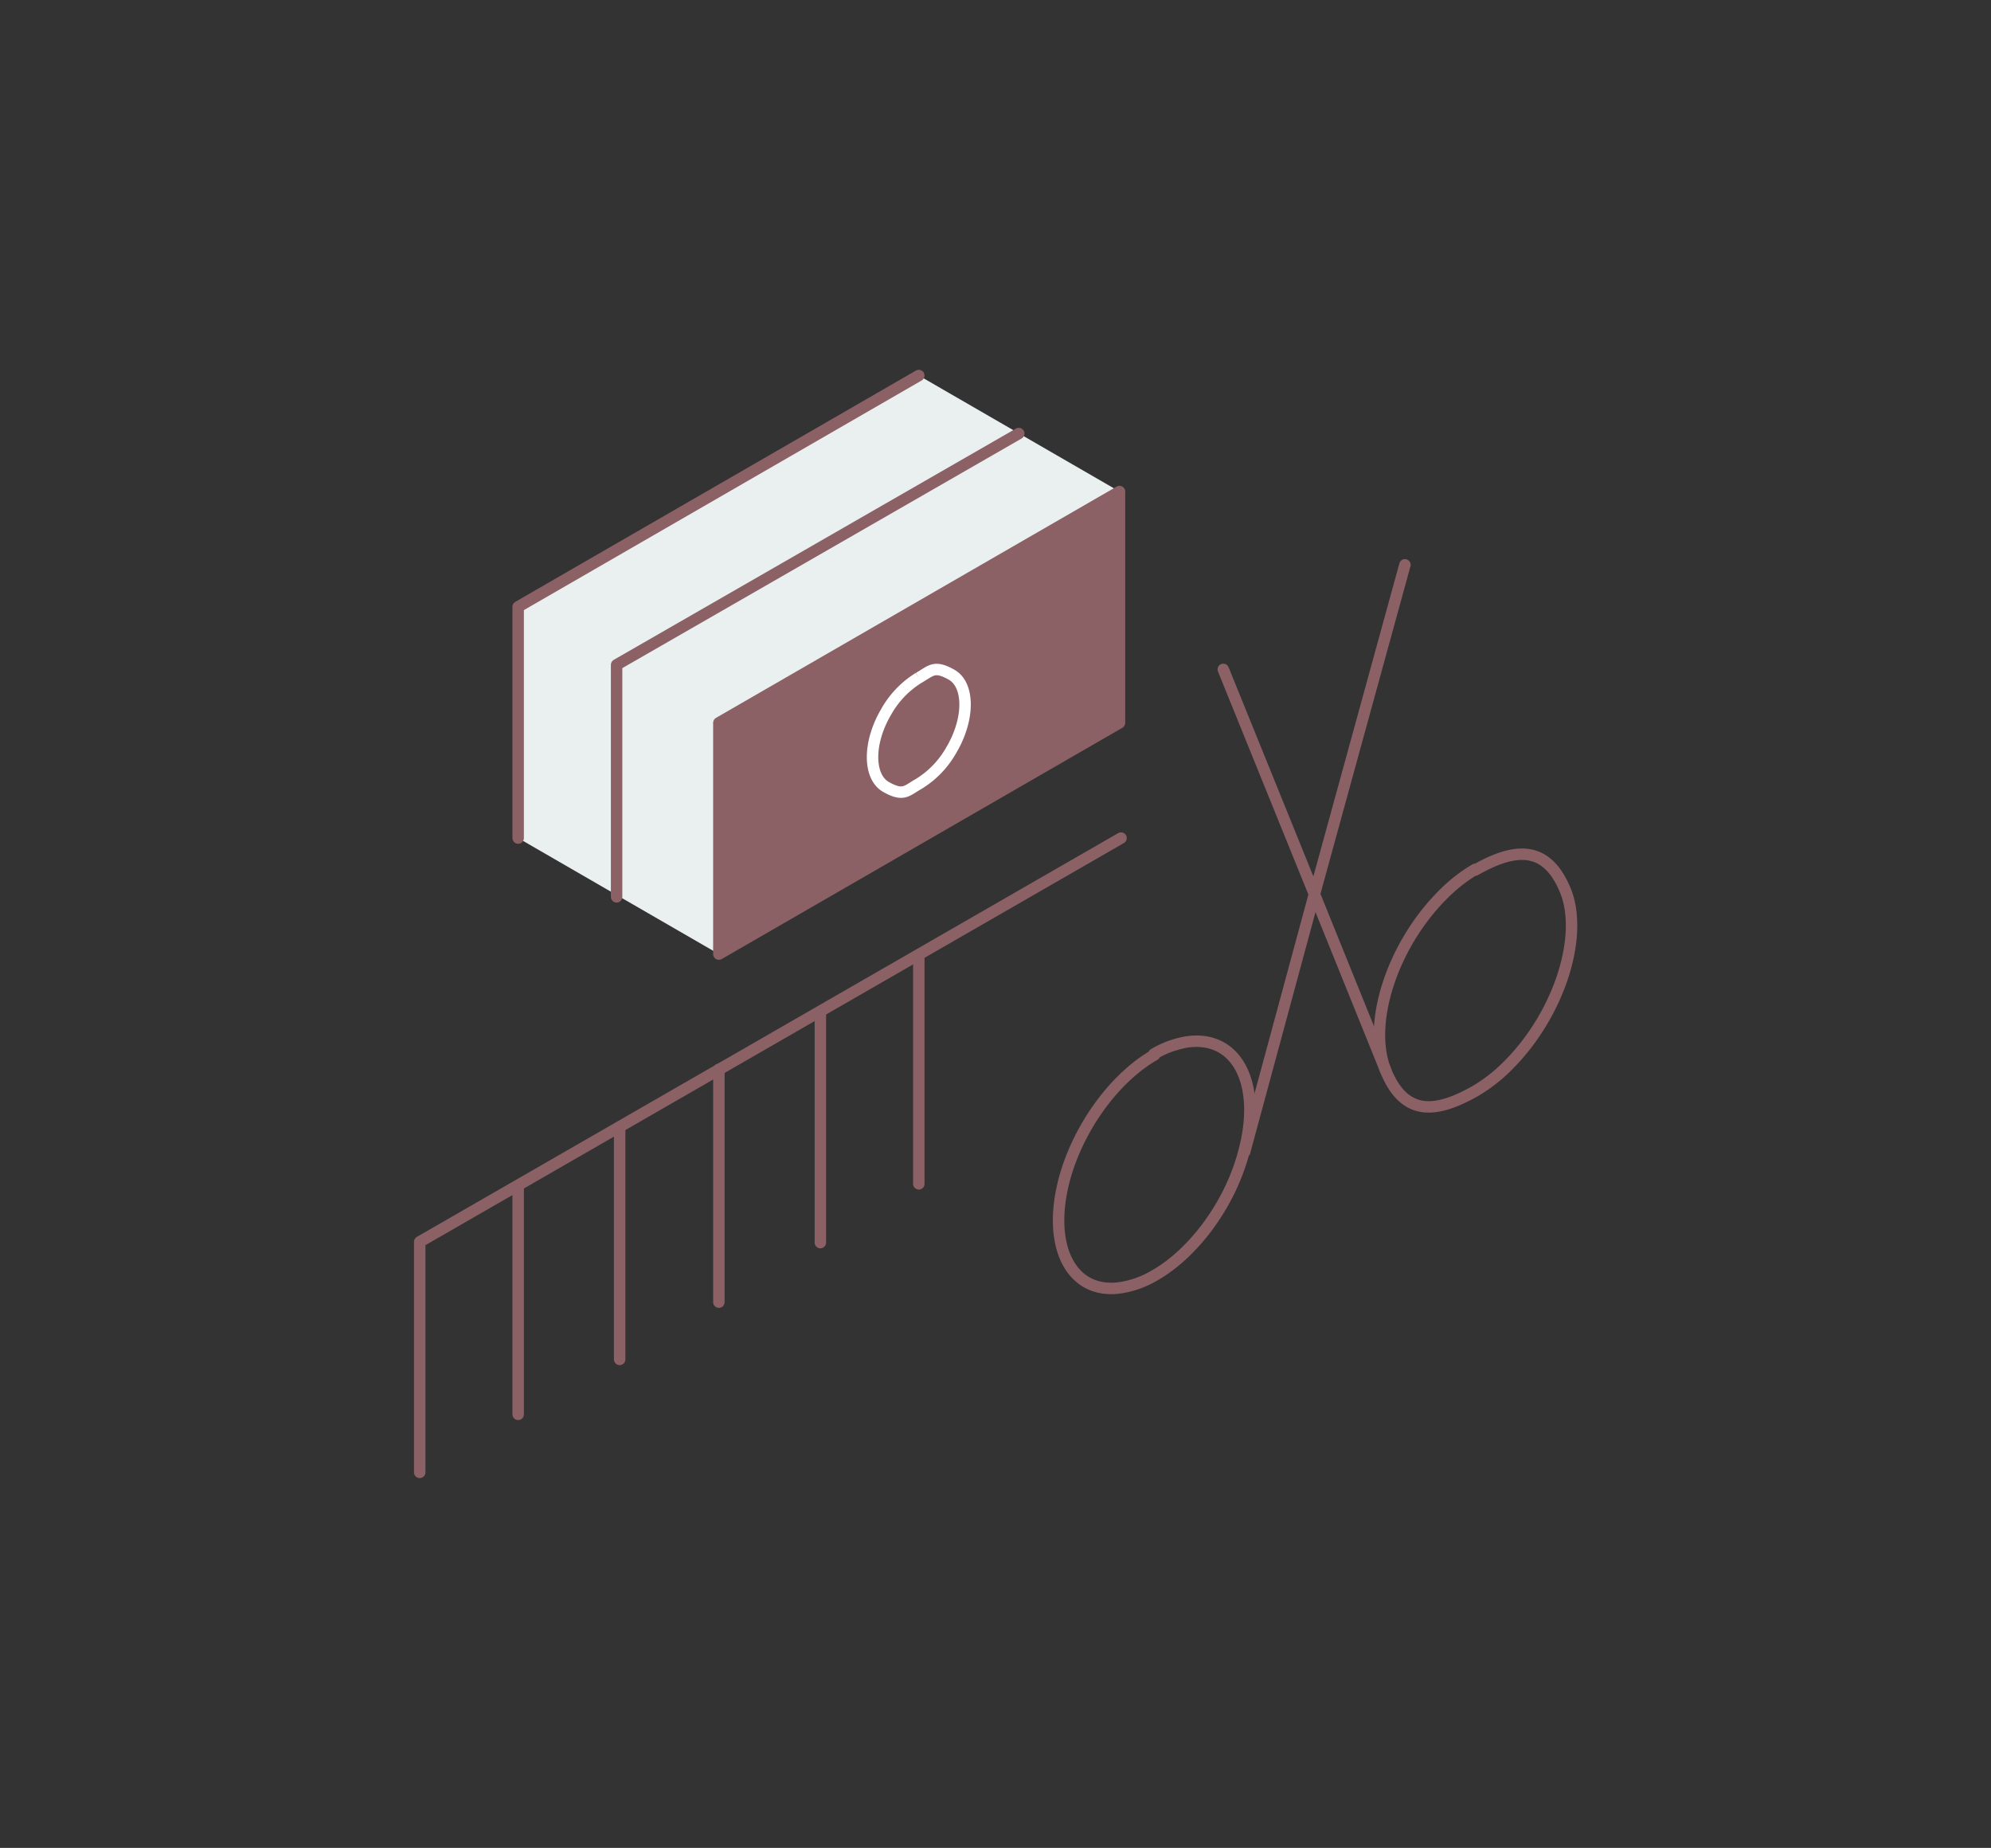
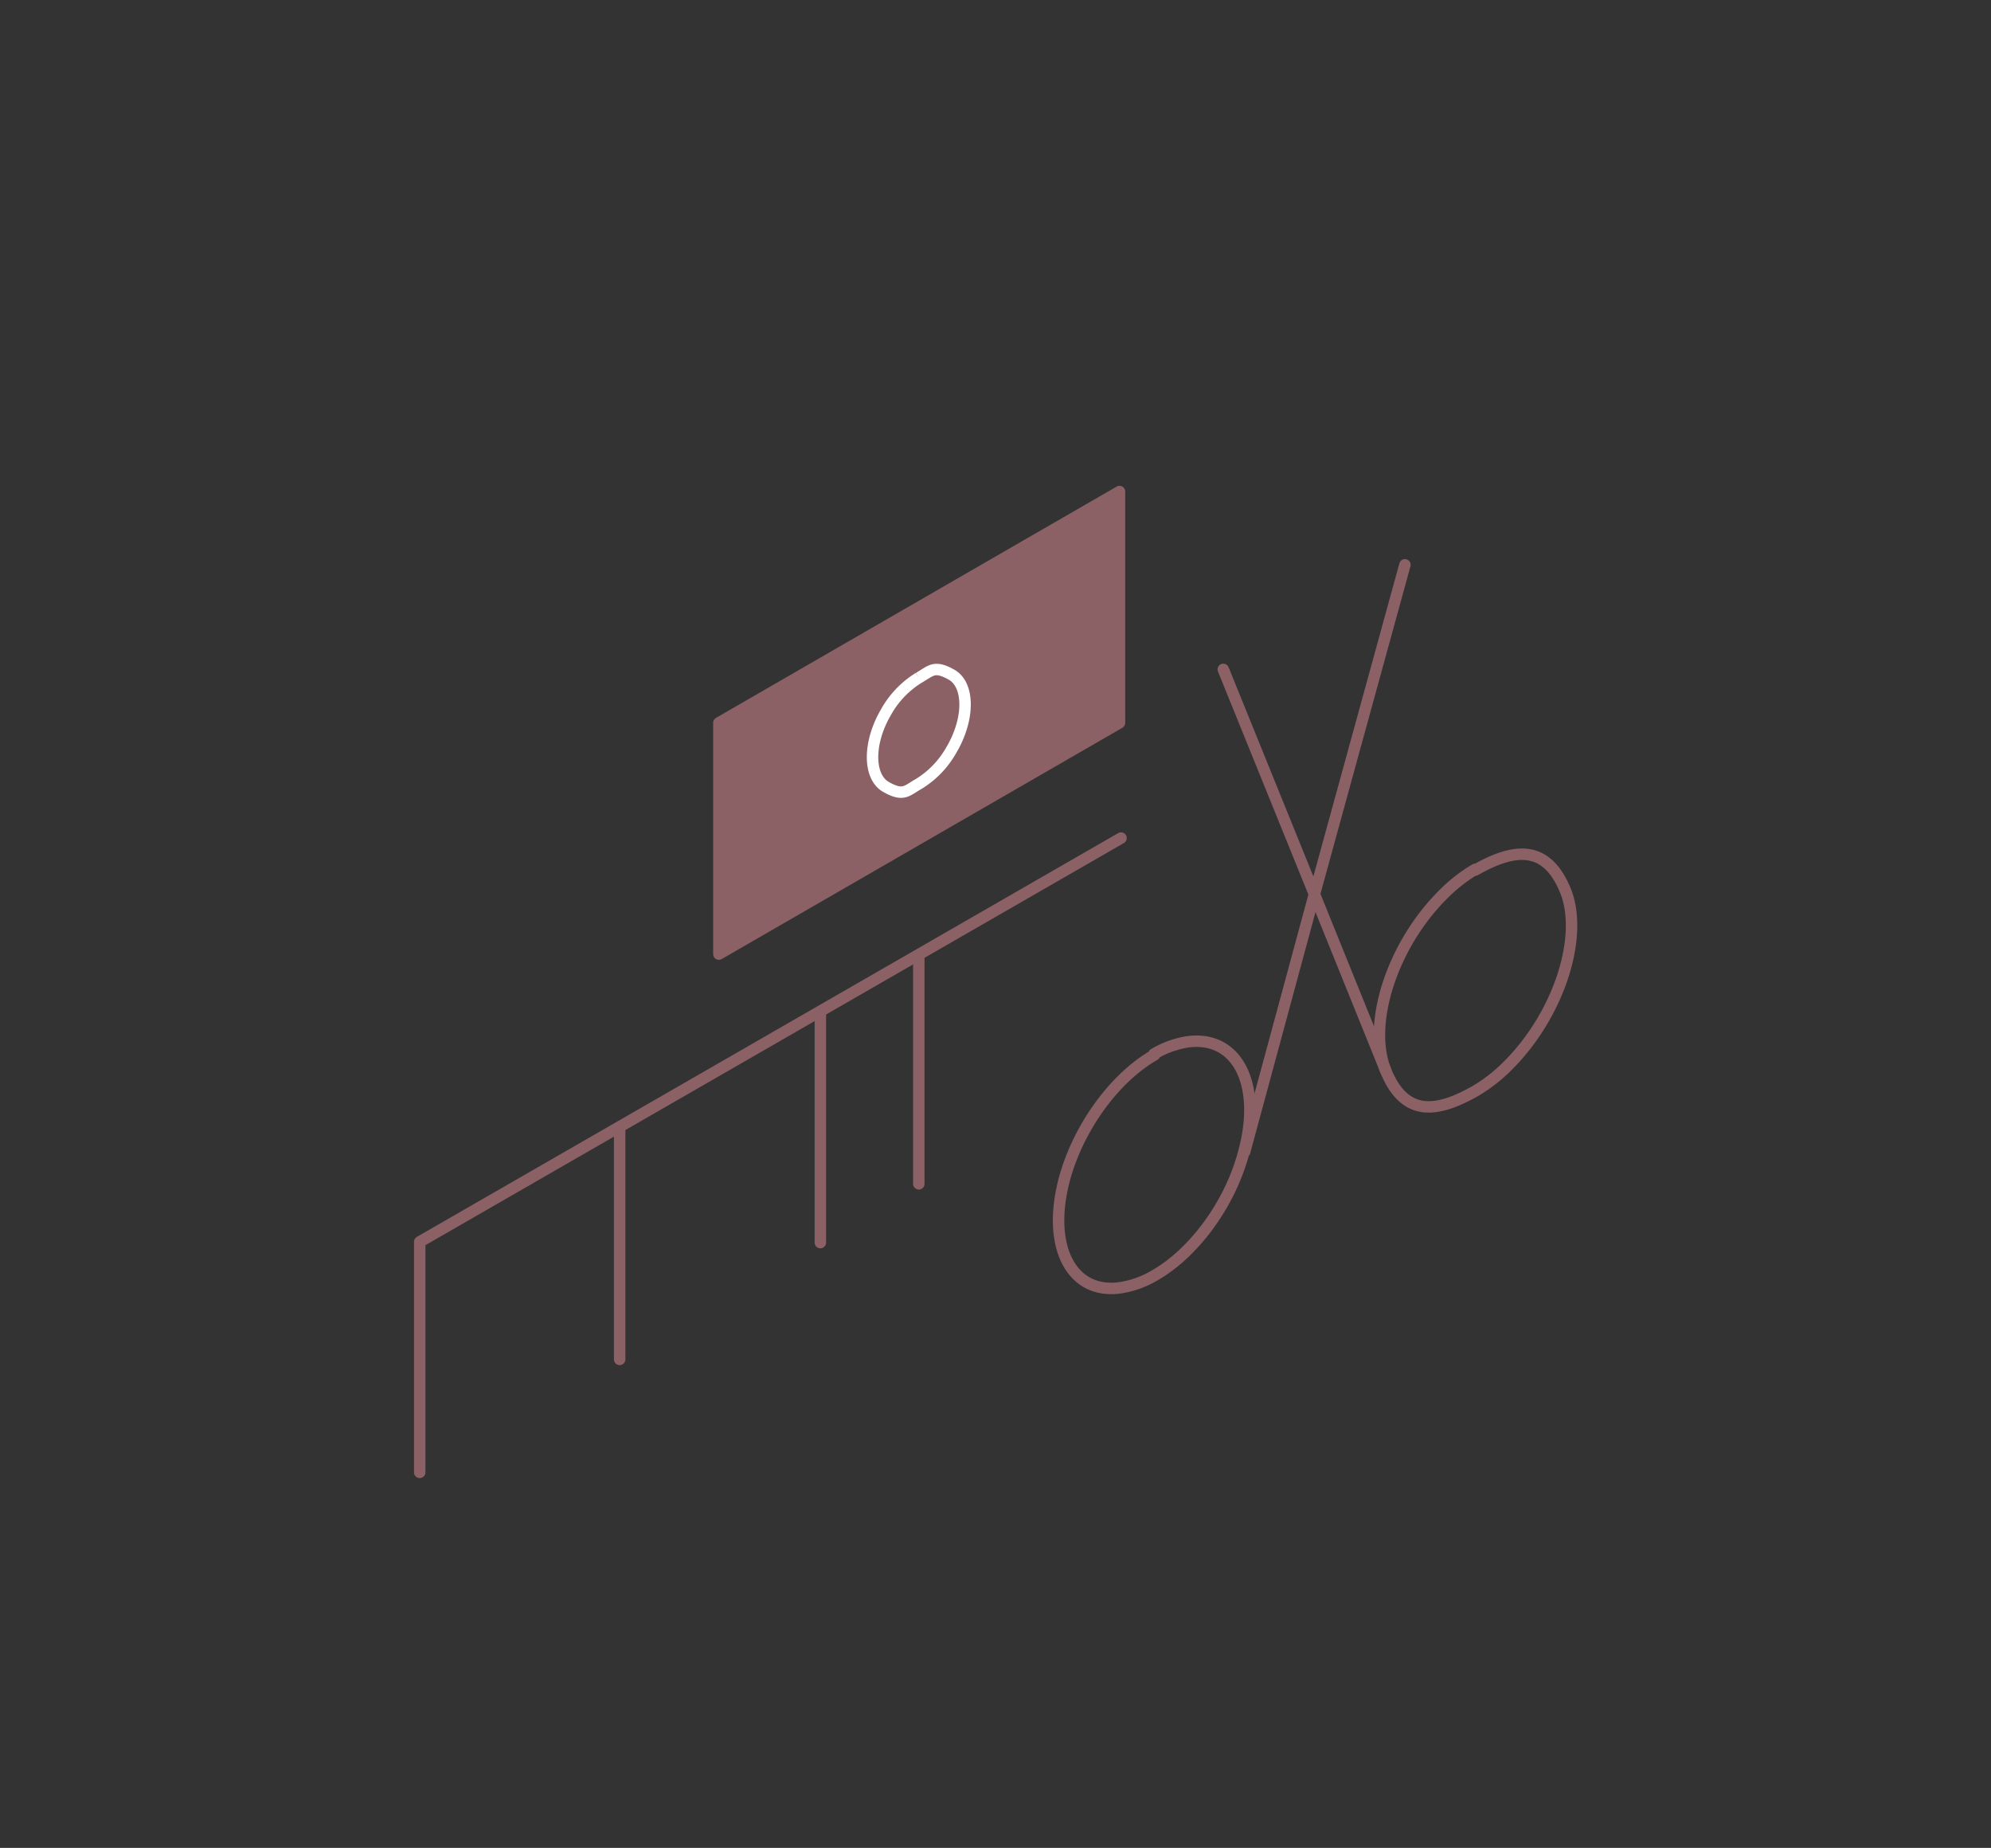
<svg xmlns="http://www.w3.org/2000/svg" viewBox="0 0 260.9 242.1">
  <rect x="0" y="0" width="260.9" height="242.1" fill="#333333" stroke="none" />
  <defs>
    <style>.a{fill:#eaf0f0;}.b,.d{fill:#8b6166;}.b,.c{stroke:#8b6166;stroke-linecap:round;}.b,.c,.d{stroke-linejoin:round;stroke-width:1.5px;}.c{fill:none;}.d{stroke:#fff;}.e{isolation:isolate;}</style>
  </defs>
  <title>pib-10</title>
-   <polygon class="a" points="94.2 125 67.9 109.8 67.9 79.5 120.4 49.2 146.7 64.4 94.2 94.7 94.2 125" />
  <polygon class="b" points="94.2 94.7 94.2 125 146.7 94.7 146.7 64.4 94.2 94.7" />
-   <polyline class="c" points="80.8 117.5 80.8 87.1 133.5 56.8" />
-   <polyline class="c" points="120.4 49.2 67.9 79.5 67.9 109.8" />
  <path class="d" d="M120.4,88.8a12.3,12.3,0,0,0-4.3,4.5c-2.4,4.1-2.3,8.5,0,9.8s2.7.5,4.3-.4a12.3,12.3,0,0,0,4.3-4.5c2.4-4.1,2.3-8.5,0-9.8s-2.7-.5-4.3.4" />
  <path class="c" d="M146.9,109.8,55,162.7v30.2" />
  <line class="c" x1="81.2" y1="148.1" x2="81.2" y2="178.1" />
-   <line class="c" x1="67.9" y1="155.7" x2="67.9" y2="185.3" />
  <line class="c" x1="107.5" y1="132.8" x2="107.5" y2="162.8" />
  <line class="c" x1="120.4" y1="125.2" x2="120.4" y2="155.1" />
-   <line class="c" x1="94.2" y1="140.1" x2="94.2" y2="170.6" />
  <g class="e">
    <path class="c" d="M193.3,113.9a21.2,21.2,0,0,0-4.4,3.5c-6.5,6.6-9.8,16.8-7.3,22.9s6.7,5.5,11.8,2.6a21.3,21.3,0,0,0,4.4-3.5c6.5-6.6,9.8-16.8,7.3-22.8s-6.7-5.5-11.8-2.6" />
-     <path class="c" d="M181.6,140.3l-9.3-23m0,0,0,0-12-29.6m0,0" />
+     <path class="c" d="M181.6,140.3l-9.3-23m0,0,0,0-12-29.6" />
    <path class="c" d="M151.3,138.2c-5.1,2.9-9.9,9.3-11.8,16.2-2.4,8.9.9,15.3,7.4,14.3a12.5,12.5,0,0,0,4.4-1.6c5.1-2.9,9.9-9.3,11.7-16.2,2.4-8.9-.9-15.3-7.4-14.4a12.6,12.6,0,0,0-4.4,1.6" />
    <polyline class="c" points="163.1 150.9 172.2 117.3 184.1 74" />
  </g>
</svg>